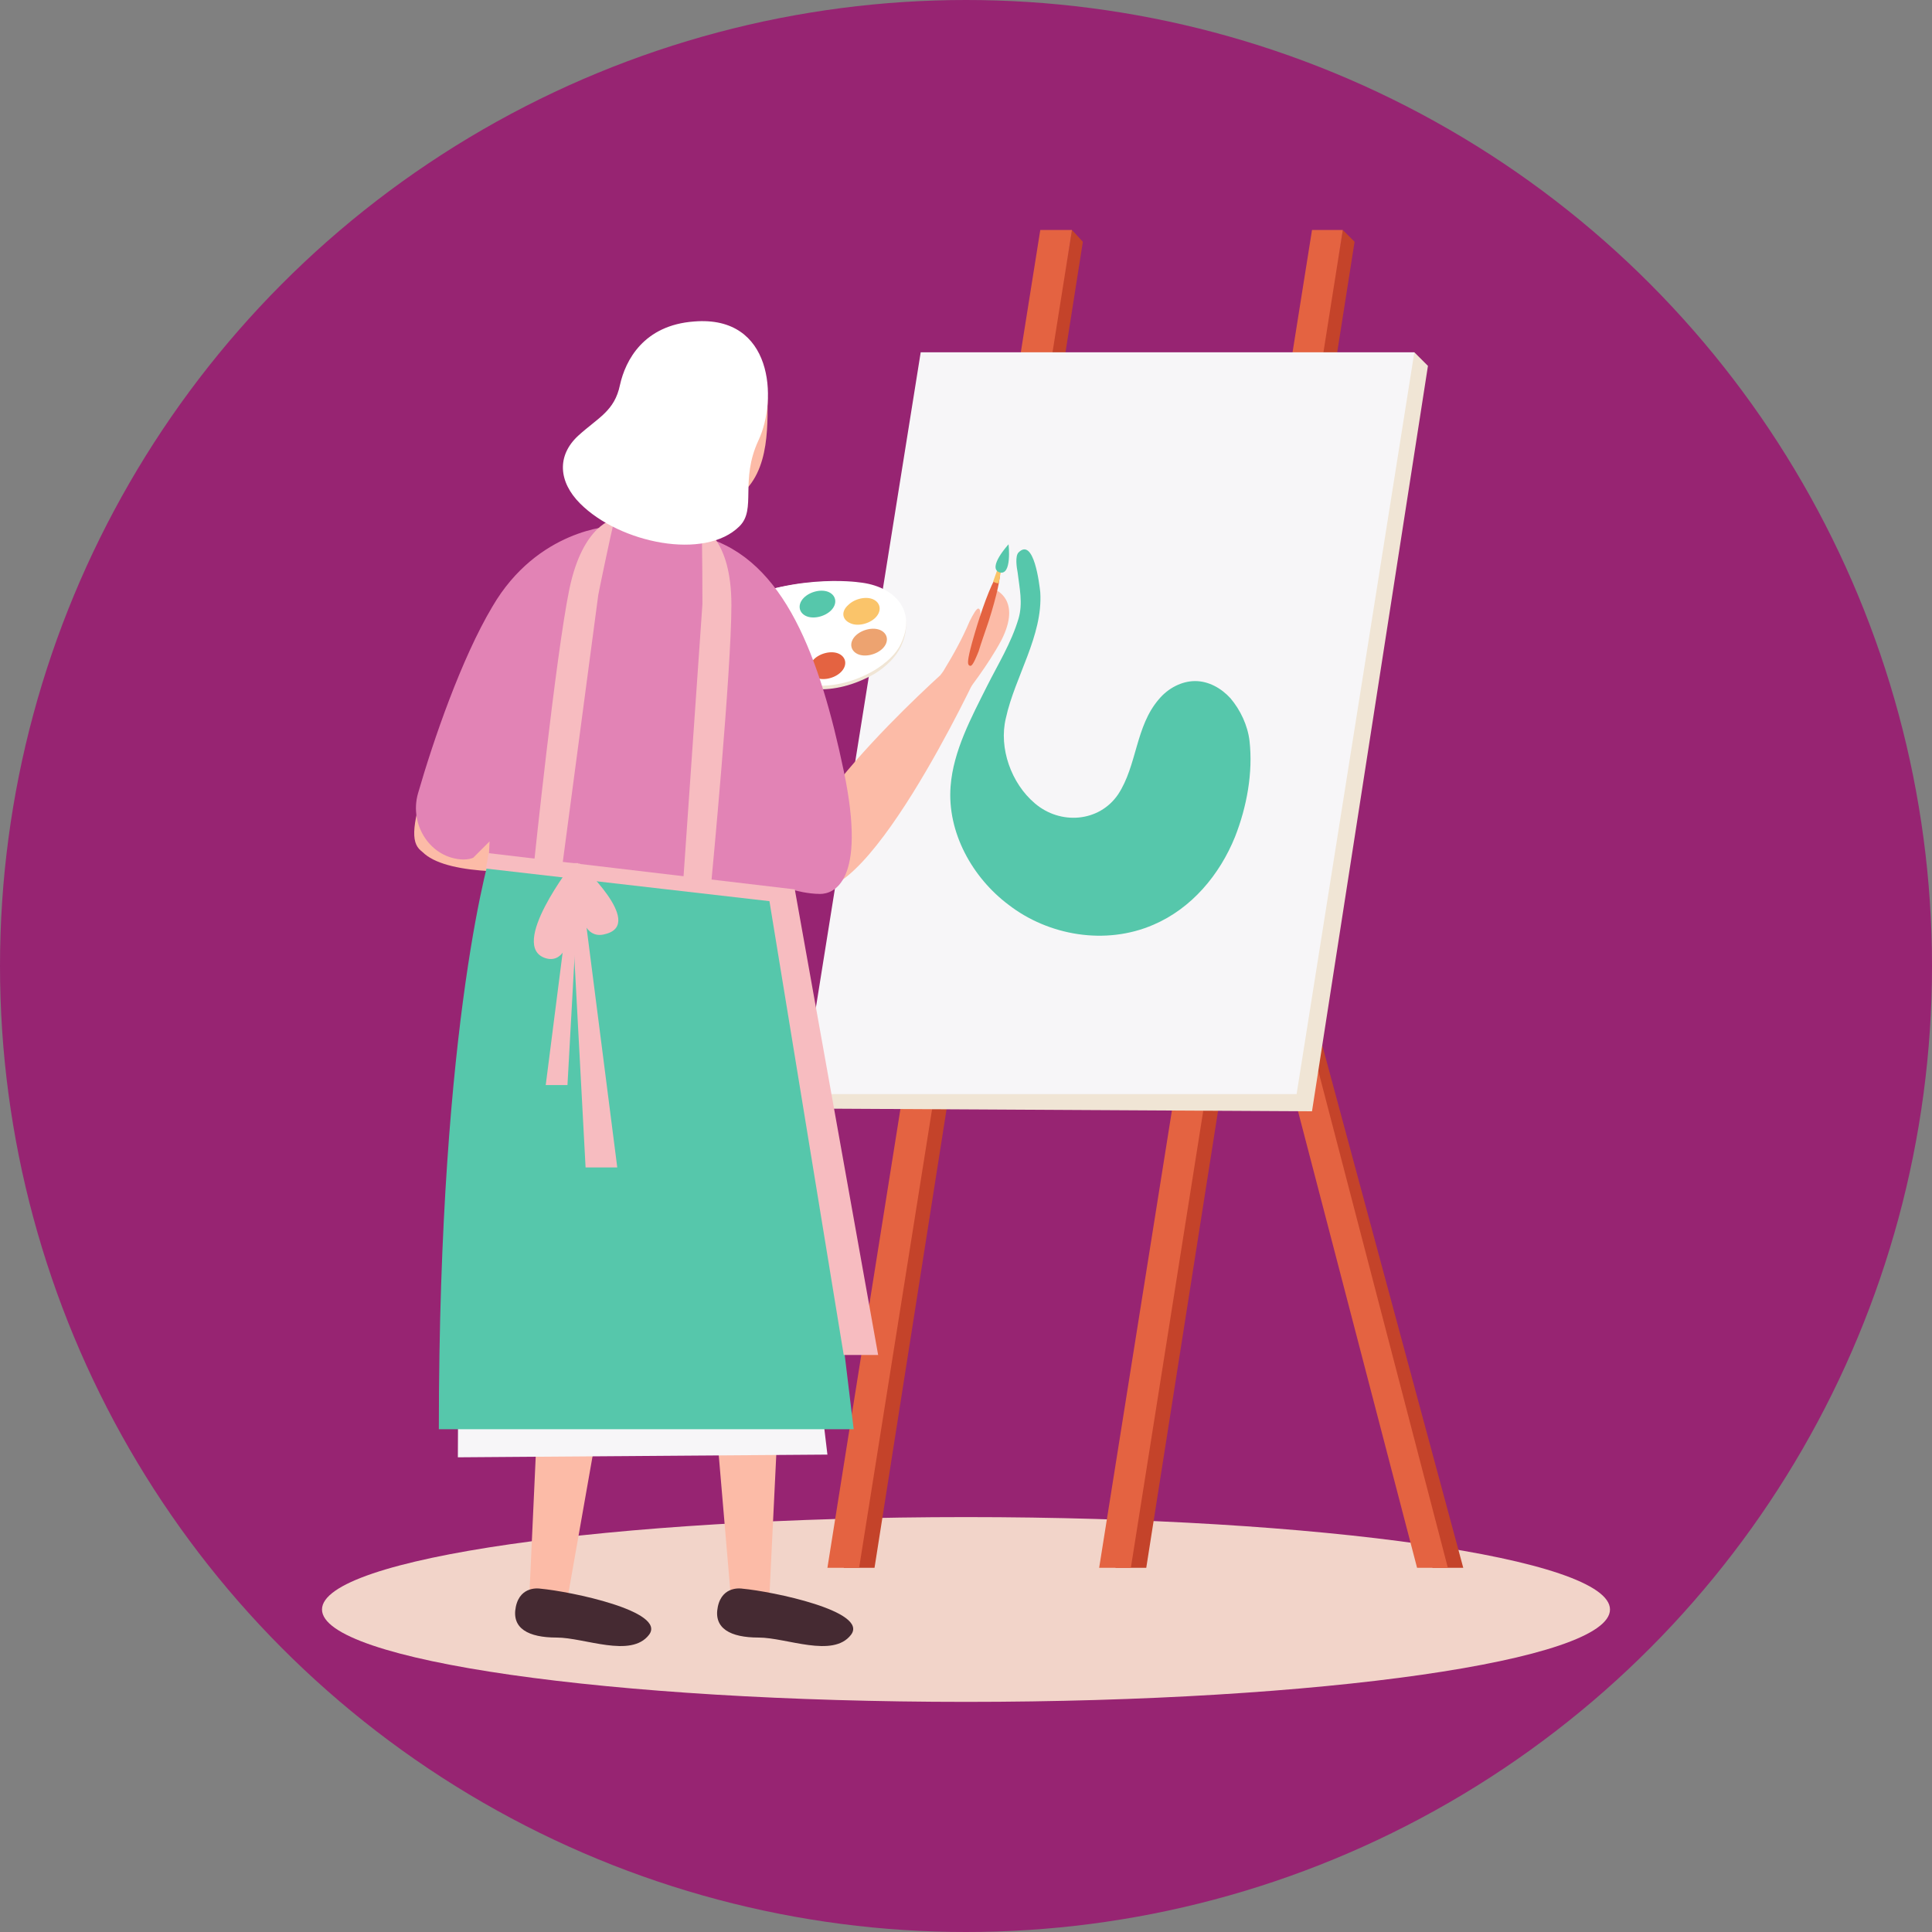
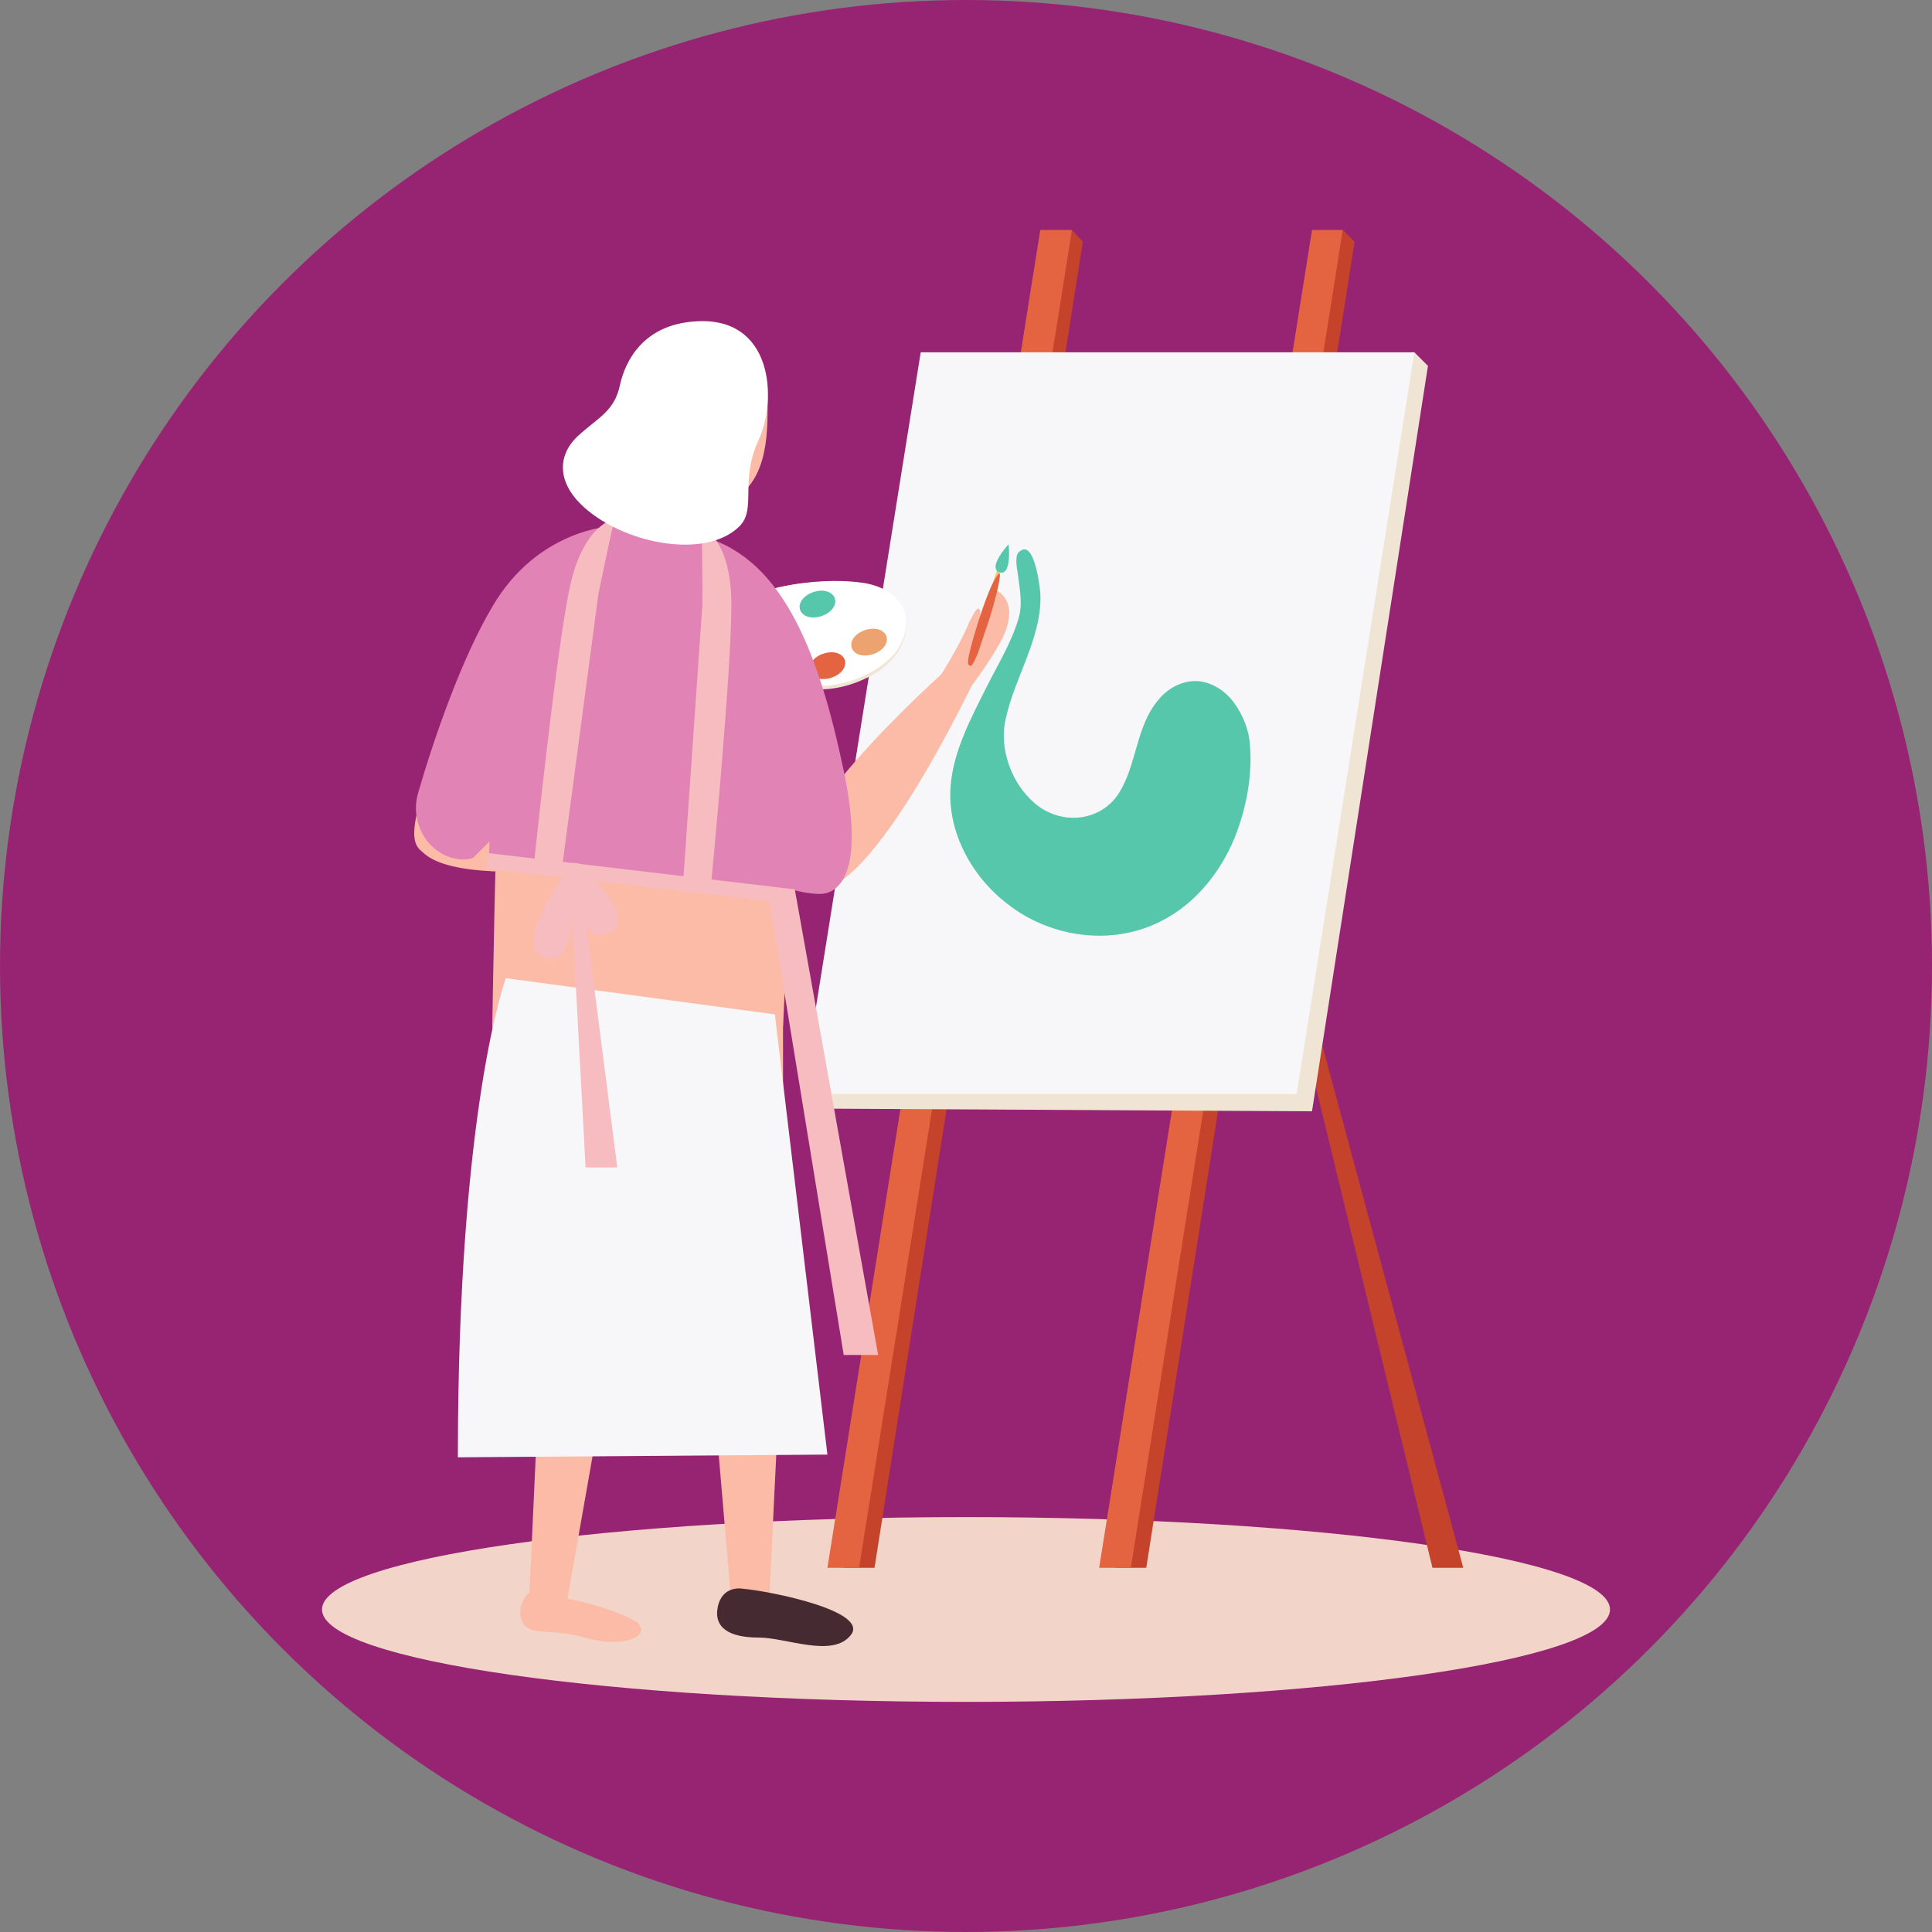
<svg xmlns="http://www.w3.org/2000/svg" width="126" height="126" viewBox="0 0 126 126" fill="none">
  <rect x="0" y="0" width="126" height="126" fill="#808080" stroke="none" />
  <circle cx="63" cy="63" r="63" fill="#972472" />
  <path d="M63 110.992C86.196 110.992 105 108.294 105 104.966C105 101.639 86.196 98.941 63 98.941C39.804 98.941 21 101.639 21 104.966C21 108.294 39.804 110.992 63 110.992Z" fill="#F2D4C9" />
  <path d="M40.376 54.105C40.376 54.105 41.852 53.751 44.629 54.164C46.755 54.578 47.169 54.637 47.169 54.637C47.169 54.637 46.342 56.468 43.684 55.996C41.144 55.878 40.494 56.173 40.494 56.173L40.376 54.105Z" fill="#FCBBA7" />
  <path d="M42.029 54.046C42.029 54.046 44.688 52.924 44.747 53.278C44.806 53.692 43.211 54.224 43.211 54.224L42.029 54.046Z" fill="#FCBBA7" />
  <path d="M57.034 102.249H55.026L69.912 15L70.621 15.768L57.034 102.249Z" fill="#C4432A" />
  <path d="M56.029 102.249H53.962L67.844 15H69.911L56.029 102.249Z" fill="#E46341" />
  <path d="M74.756 102.249H72.747L87.574 15L88.342 15.768L74.756 102.249Z" fill="#C4432A" />
  <path d="M73.751 102.249H71.684L85.566 15H87.574L73.751 102.249Z" fill="#E46341" />
  <path d="M95.43 102.249H93.422L80.072 47.194L80.781 47.962L95.43 102.249Z" fill="#C4432A" />
-   <path d="M94.426 102.249H92.418L78.063 47.194H80.072L94.426 102.249Z" fill="#E46341" />
  <path d="M52.308 71.354L53.135 72.299L85.565 72.477L93.127 23.861L92.24 22.975L52.308 71.354Z" fill="#F0E5D5" />
  <path d="M52.308 71.354H84.561L92.24 22.975H60.046L52.308 71.354Z" fill="#F7F6F8" />
  <path d="M47.76 103.903C47.76 103.903 52.013 104.198 54.848 105.793C55.852 106.797 53.726 107.506 51.422 106.797C49.059 106.089 47.523 106.916 47.228 105.38C47.11 104.494 47.76 103.903 47.76 103.903Z" fill="#FCBBA7" />
  <path d="M75.228 60.308C77.709 59.245 79.54 57.059 80.544 54.578C81.312 52.629 81.726 50.384 81.49 48.316C81.371 47.312 80.899 46.308 80.249 45.54C79.658 44.89 78.831 44.418 77.945 44.418C77.059 44.418 76.173 44.89 75.582 45.599C74.046 47.371 74.165 49.911 72.924 51.802C71.684 53.633 69.144 53.81 67.49 52.392C65.954 51.093 65.127 48.789 65.599 46.84C66.19 44.122 68.021 41.464 67.844 38.629C67.785 38.097 67.43 35.025 66.426 36.03C66.19 36.266 66.308 37.034 66.367 37.329C66.485 38.333 66.722 39.338 66.426 40.342C65.954 41.937 65.068 43.355 64.359 44.772C63.355 46.781 62.173 48.966 61.996 51.27C61.76 54.283 63.414 57.236 65.776 59.008C68.376 61.017 72.097 61.667 75.228 60.308Z" fill="#56C7AB" />
  <path d="M41.675 34.316C41.675 34.316 50.004 35.025 51.067 41.169C52.131 47.312 51.067 66.924 51.067 66.924H32.105C32.105 66.924 32.46 44.89 32.932 40.224C33.405 35.616 41.675 34.316 41.675 34.316Z" fill="#FCBBA7" />
  <path d="M51.067 65.034V84.409C51.067 85.886 49.886 87.127 48.35 87.127C47.11 87.127 46.046 86.3 45.751 85.059L41.202 66.806L51.067 65.034Z" fill="#FCBBA7" />
  <path d="M51.067 85.827L50.122 105.262H47.759L46.105 85.886C45.987 84.409 47.109 83.169 48.586 83.169C50.004 83.228 51.126 84.409 51.067 85.827Z" fill="#FCBBA7" />
  <path d="M34.468 103.903C34.468 103.903 38.721 104.198 41.557 105.793C42.561 106.797 40.435 107.506 38.131 106.797C35.768 106.089 34.232 106.916 33.937 105.38C33.819 104.494 34.468 103.903 34.468 103.903Z" fill="#FCBBA7" />
  <path d="M41.203 66.806L40.257 84.409C40.257 85.886 39.076 87.127 37.54 87.127C36.3 87.127 35.236 86.3 34.941 85.059L32.105 66.924L41.203 66.806Z" fill="#FCBBA7" />
  <path d="M40.258 85.827L36.831 105.262H34.468L35.355 85.886C35.236 84.409 36.359 83.169 37.836 83.169C39.194 83.228 40.317 84.409 40.258 85.827Z" fill="#FCBBA7" />
  <path d="M38.84 38.452C37.658 36.679 35.177 36.561 33.76 38.097C32.342 39.692 30.629 42.291 29.27 46.367C26.198 55.464 26.139 55.7 29.861 56.055C31.397 56.173 36.949 46.426 39.076 41.464C39.489 40.46 39.43 39.337 38.84 38.452Z" fill="#FCBBA7" />
  <path d="M43.093 54.401L43.034 55.937C43.034 55.937 26.848 58.831 27.084 54.342C27.321 49.911 43.093 54.401 43.093 54.401Z" fill="#FCBBA7" />
  <path d="M48.35 37.565C46.283 37.27 44.511 38.983 44.688 41.11C44.924 43.236 45.692 46.19 47.819 49.97C52.544 58.359 52.721 58.949 55.439 56.409C56.561 55.346 53.017 44.24 50.772 39.397C50.3 38.392 49.413 37.743 48.35 37.565Z" fill="#FCBBA7" />
  <path d="M61.819 43.591L63.827 43.768C63.827 43.768 56.089 60.426 52.485 57.709C48.882 54.992 61.819 43.591 61.819 43.591Z" fill="#FCBBA7" />
  <path d="M39.31 36.187L45.01 37.952L47.019 31.462L41.319 29.698L39.31 36.187Z" fill="#FCBBA7" />
  <path d="M40.907 26.401C40.907 28.705 40.966 31.776 43.802 32.899C44.924 33.371 46.165 33.312 47.228 32.899C50.063 31.717 50.063 28.527 50.063 26.224C50.063 23.27 47.7 20.907 44.924 21.262C42.561 21.557 40.907 23.861 40.907 26.401Z" fill="#FCBBA7" />
  <path d="M32.992 63.793C32.992 63.793 29.861 72.122 29.861 95.042L53.962 94.865L50.536 66.156L32.992 63.793Z" fill="#F7F6F8" />
  <path d="M46.519 39.987C46.519 39.987 46.578 39.987 46.519 39.987C46.578 39.928 46.578 39.928 46.578 39.928C51.185 37.27 55.97 38.038 55.97 38.038C58.274 38.274 59.81 39.928 58.747 42.173C58.451 42.823 57.802 43.473 57.034 43.945C55.675 44.713 54.375 45.008 53.194 44.949C52.308 44.89 51.363 45.068 50.536 45.481C49.532 45.954 48.409 46.19 47.169 46.072C45.987 45.954 44.924 45.481 44.451 44.713C43.329 43.059 44.451 41.11 46.519 39.987Z" fill="#F0E5D5" />
  <path d="M46.637 39.928C46.696 39.869 46.696 39.869 46.696 39.869C51.304 37.27 56.029 37.979 56.029 37.979C58.333 38.215 59.81 39.81 58.747 41.996C58.451 42.645 57.802 43.236 57.034 43.709C55.734 44.477 54.375 44.772 53.253 44.713C52.367 44.654 51.481 44.831 50.595 45.245C49.65 45.717 48.468 45.953 47.228 45.835C46.046 45.776 45.042 45.245 44.51 44.536C43.447 42.941 44.569 40.992 46.637 39.928Z" fill="white" />
  <path d="M53.194 44.181C53.667 44.418 54.435 44.24 54.848 43.827C55.262 43.413 55.203 42.882 54.73 42.645C54.258 42.409 53.49 42.586 53.076 43C52.663 43.472 52.722 43.945 53.194 44.181Z" fill="#E46341" />
  <path d="M55.911 42.645C56.384 42.882 57.152 42.705 57.565 42.291C57.979 41.877 57.92 41.346 57.447 41.11C56.975 40.873 56.207 41.05 55.793 41.464C55.38 41.877 55.439 42.409 55.911 42.645Z" fill="#EDA370" />
-   <path d="M55.439 40.637C55.911 40.873 56.679 40.696 57.093 40.283C57.506 39.869 57.447 39.337 56.975 39.101C56.502 38.865 55.734 39.042 55.321 39.456C54.848 39.869 54.907 40.401 55.439 40.637Z" fill="#FAC46A" />
  <path d="M49.236 40.637C49.709 40.873 50.477 40.696 50.89 40.283C51.304 39.869 51.245 39.337 50.772 39.101C50.299 38.865 49.532 39.042 49.118 39.456C48.705 39.928 48.764 40.46 49.236 40.637Z" fill="#7CBCF4" />
  <path d="M46.224 42.055C46.696 42.291 47.464 42.114 47.877 41.7C48.291 41.287 48.232 40.755 47.759 40.519C47.287 40.283 46.519 40.46 46.105 40.873C45.633 41.287 45.692 41.819 46.224 42.055Z" fill="#0F63E7" />
  <path d="M45.515 44.24C45.987 44.477 46.755 44.3 47.169 43.886C47.582 43.472 47.523 42.941 47.051 42.705C46.578 42.468 45.81 42.645 45.397 43.059C44.983 43.472 45.042 44.004 45.515 44.24Z" fill="#E283B5" />
  <path d="M47.996 44.949C48.468 45.186 49.236 45.008 49.65 44.595C50.063 44.181 50.004 43.65 49.532 43.413C49.059 43.177 48.291 43.354 47.878 43.768C47.464 44.181 47.523 44.713 47.996 44.949Z" fill="#F7BCC0" />
  <path d="M52.544 40.164C53.017 40.401 53.785 40.224 54.198 39.81C54.612 39.397 54.553 38.865 54.08 38.629C53.608 38.392 52.84 38.57 52.426 38.983C52.013 39.397 52.072 39.928 52.544 40.164Z" fill="#56C7AB" />
-   <path d="M32.106 55.228C32.106 55.228 28.62 66.097 28.62 93.211C45.515 93.211 55.675 93.211 55.675 93.211L51.422 58.004L32.106 55.228Z" fill="#56C7AB" />
  <path d="M40.434 32.603L39.903 34.316C39.903 34.316 35.059 34.494 32.105 39.574C30.097 42.941 28.266 48.257 27.261 51.743C26.671 53.81 28.088 55.996 30.215 56.055C30.51 56.055 30.747 55.996 30.865 55.937C31.455 55.346 31.928 54.873 31.928 54.873L31.869 56.173L51.54 58.772L51.835 58.063C51.835 58.063 52.662 58.3 53.489 58.3C54.316 58.3 56.561 57.591 55.025 50.266C53.489 42.941 51.185 36.502 45.928 35.025L46.282 33.844L40.434 32.603Z" fill="#E283B5" />
  <path d="M40.08 33.844C40.08 33.844 38.012 34.139 37.126 38.451C36.24 42.764 34.823 56.35 34.823 56.35L36.654 56.586L39.017 38.806C39.017 38.747 39.844 34.789 40.08 33.844Z" fill="#F7BCC0" />
  <path d="M45.751 34.376C45.751 34.376 47.7 35.084 47.7 39.456C47.7 43.827 46.401 57.413 46.401 57.413L44.569 57.295L45.81 39.397C45.81 39.397 45.81 35.38 45.751 34.376Z" fill="#F7BCC0" />
-   <path d="M35.236 103.608C35.236 103.608 33.937 103.371 33.641 104.789C33.346 106.207 34.468 106.797 36.3 106.797C38.131 106.797 41.144 108.156 42.325 106.62C43.506 105.084 37.186 103.785 35.236 103.608Z" fill="#452A32" />
  <path d="M48.409 103.608C48.409 103.608 47.11 103.371 46.814 104.789C46.519 106.207 47.641 106.797 49.472 106.797C51.304 106.797 54.316 108.156 55.498 106.62C56.679 105.084 50.359 103.785 48.409 103.608Z" fill="#452A32" />
  <path d="M64.89 38.452C64.89 38.452 64.595 39.456 64.359 40.401C64.122 40.637 63.886 40.873 63.709 41.051C63.886 40.519 64.063 39.81 63.827 39.692C63.709 39.633 63.473 40.046 63.236 40.519C62.764 41.641 62.173 42.705 61.523 43.768C61.405 43.945 61.346 44.004 61.346 44.004L63.059 45.127C63.059 45.127 64.418 43.413 65.304 41.76C66.662 39.101 64.89 38.452 64.89 38.452Z" fill="#FCBBA7" />
  <path d="M31.869 55.641L51.835 58.004L57.27 88.367H55.025L50.181 58.772L31.692 56.646L31.869 55.641Z" fill="#F7BCC0" />
  <path d="M37.363 56.291C37.363 56.291 33.11 61.726 35.591 62.494C38.013 63.203 37.363 56.291 37.363 56.291Z" fill="#F7BCC0" />
-   <path d="M37.777 56.882L37.009 70.764H35.591L37.363 56.882H37.777Z" fill="#F7BCC0" />
  <path d="M37.776 56.291C37.776 56.291 42.03 60.19 39.549 60.899C37.127 61.667 37.776 56.291 37.776 56.291Z" fill="#F7BCC0" />
  <path d="M37.127 56.291L38.19 76.139H40.257L37.717 56.291H37.127Z" fill="#F7BCC0" />
  <path d="M64.477 40.519C64.3 41.051 63.945 42.055 63.827 42.468C63.473 43.354 63.355 43.473 63.236 43.413C63.118 43.354 63.059 43.236 63.295 42.291C63.413 41.819 63.709 40.814 63.886 40.283C64.418 38.629 65.008 37.329 65.186 37.388C65.304 37.447 65.008 38.865 64.477 40.519Z" fill="#E46341" />
-   <path d="M64.772 37.92C64.772 37.92 64.89 38.038 65.127 38.038L65.304 37.152L65.067 37.093L64.772 37.92Z" fill="#FAC46A" />
+   <path d="M64.772 37.92L65.304 37.152L65.067 37.093L64.772 37.92Z" fill="#FAC46A" />
  <path d="M65.776 35.498C65.776 35.498 64.359 37.034 65.186 37.329C66.013 37.565 65.776 35.498 65.776 35.498Z" fill="#56C7AB" />
  <path d="M37.717 28.409C39.017 27.228 40.08 26.814 40.434 25.101C40.789 23.506 41.97 21.203 45.278 20.966C50.418 20.553 50.713 26.046 49.472 28.705C48.232 31.363 49.354 33.194 48.232 34.316C45.987 36.561 40.434 35.439 37.835 32.84C36.418 31.422 36.3 29.709 37.717 28.409Z" fill="white" />
</svg>